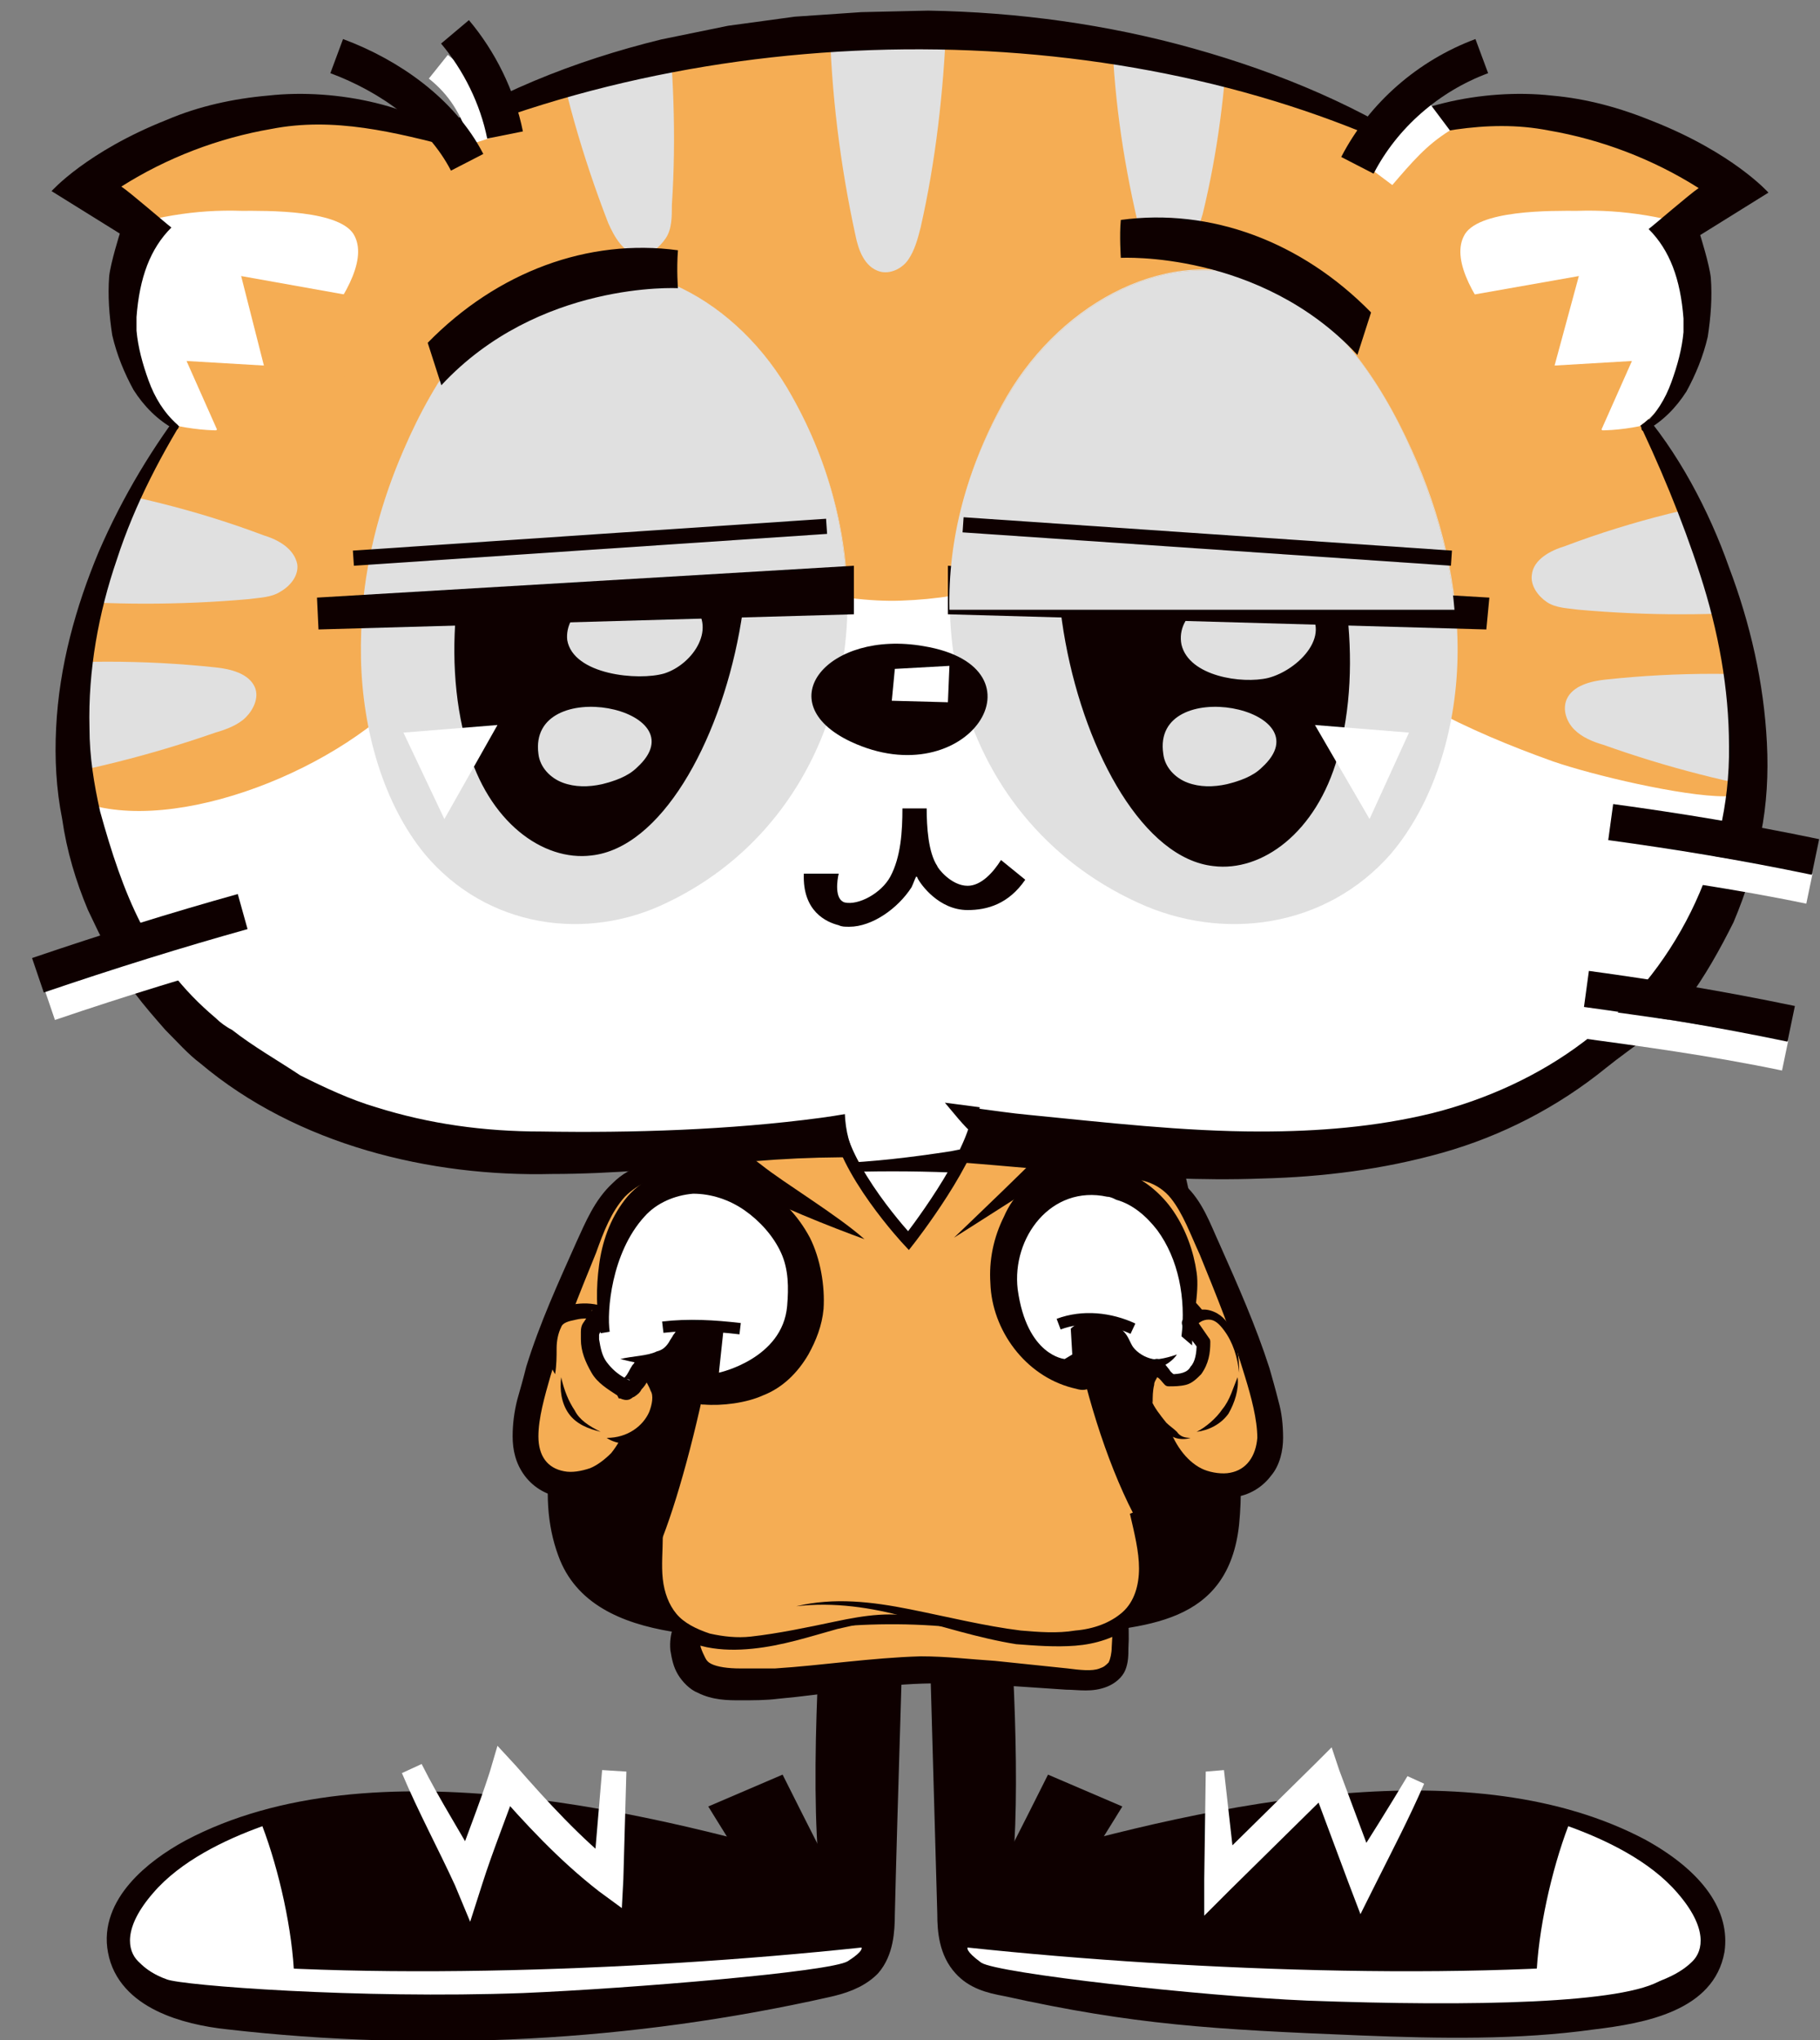
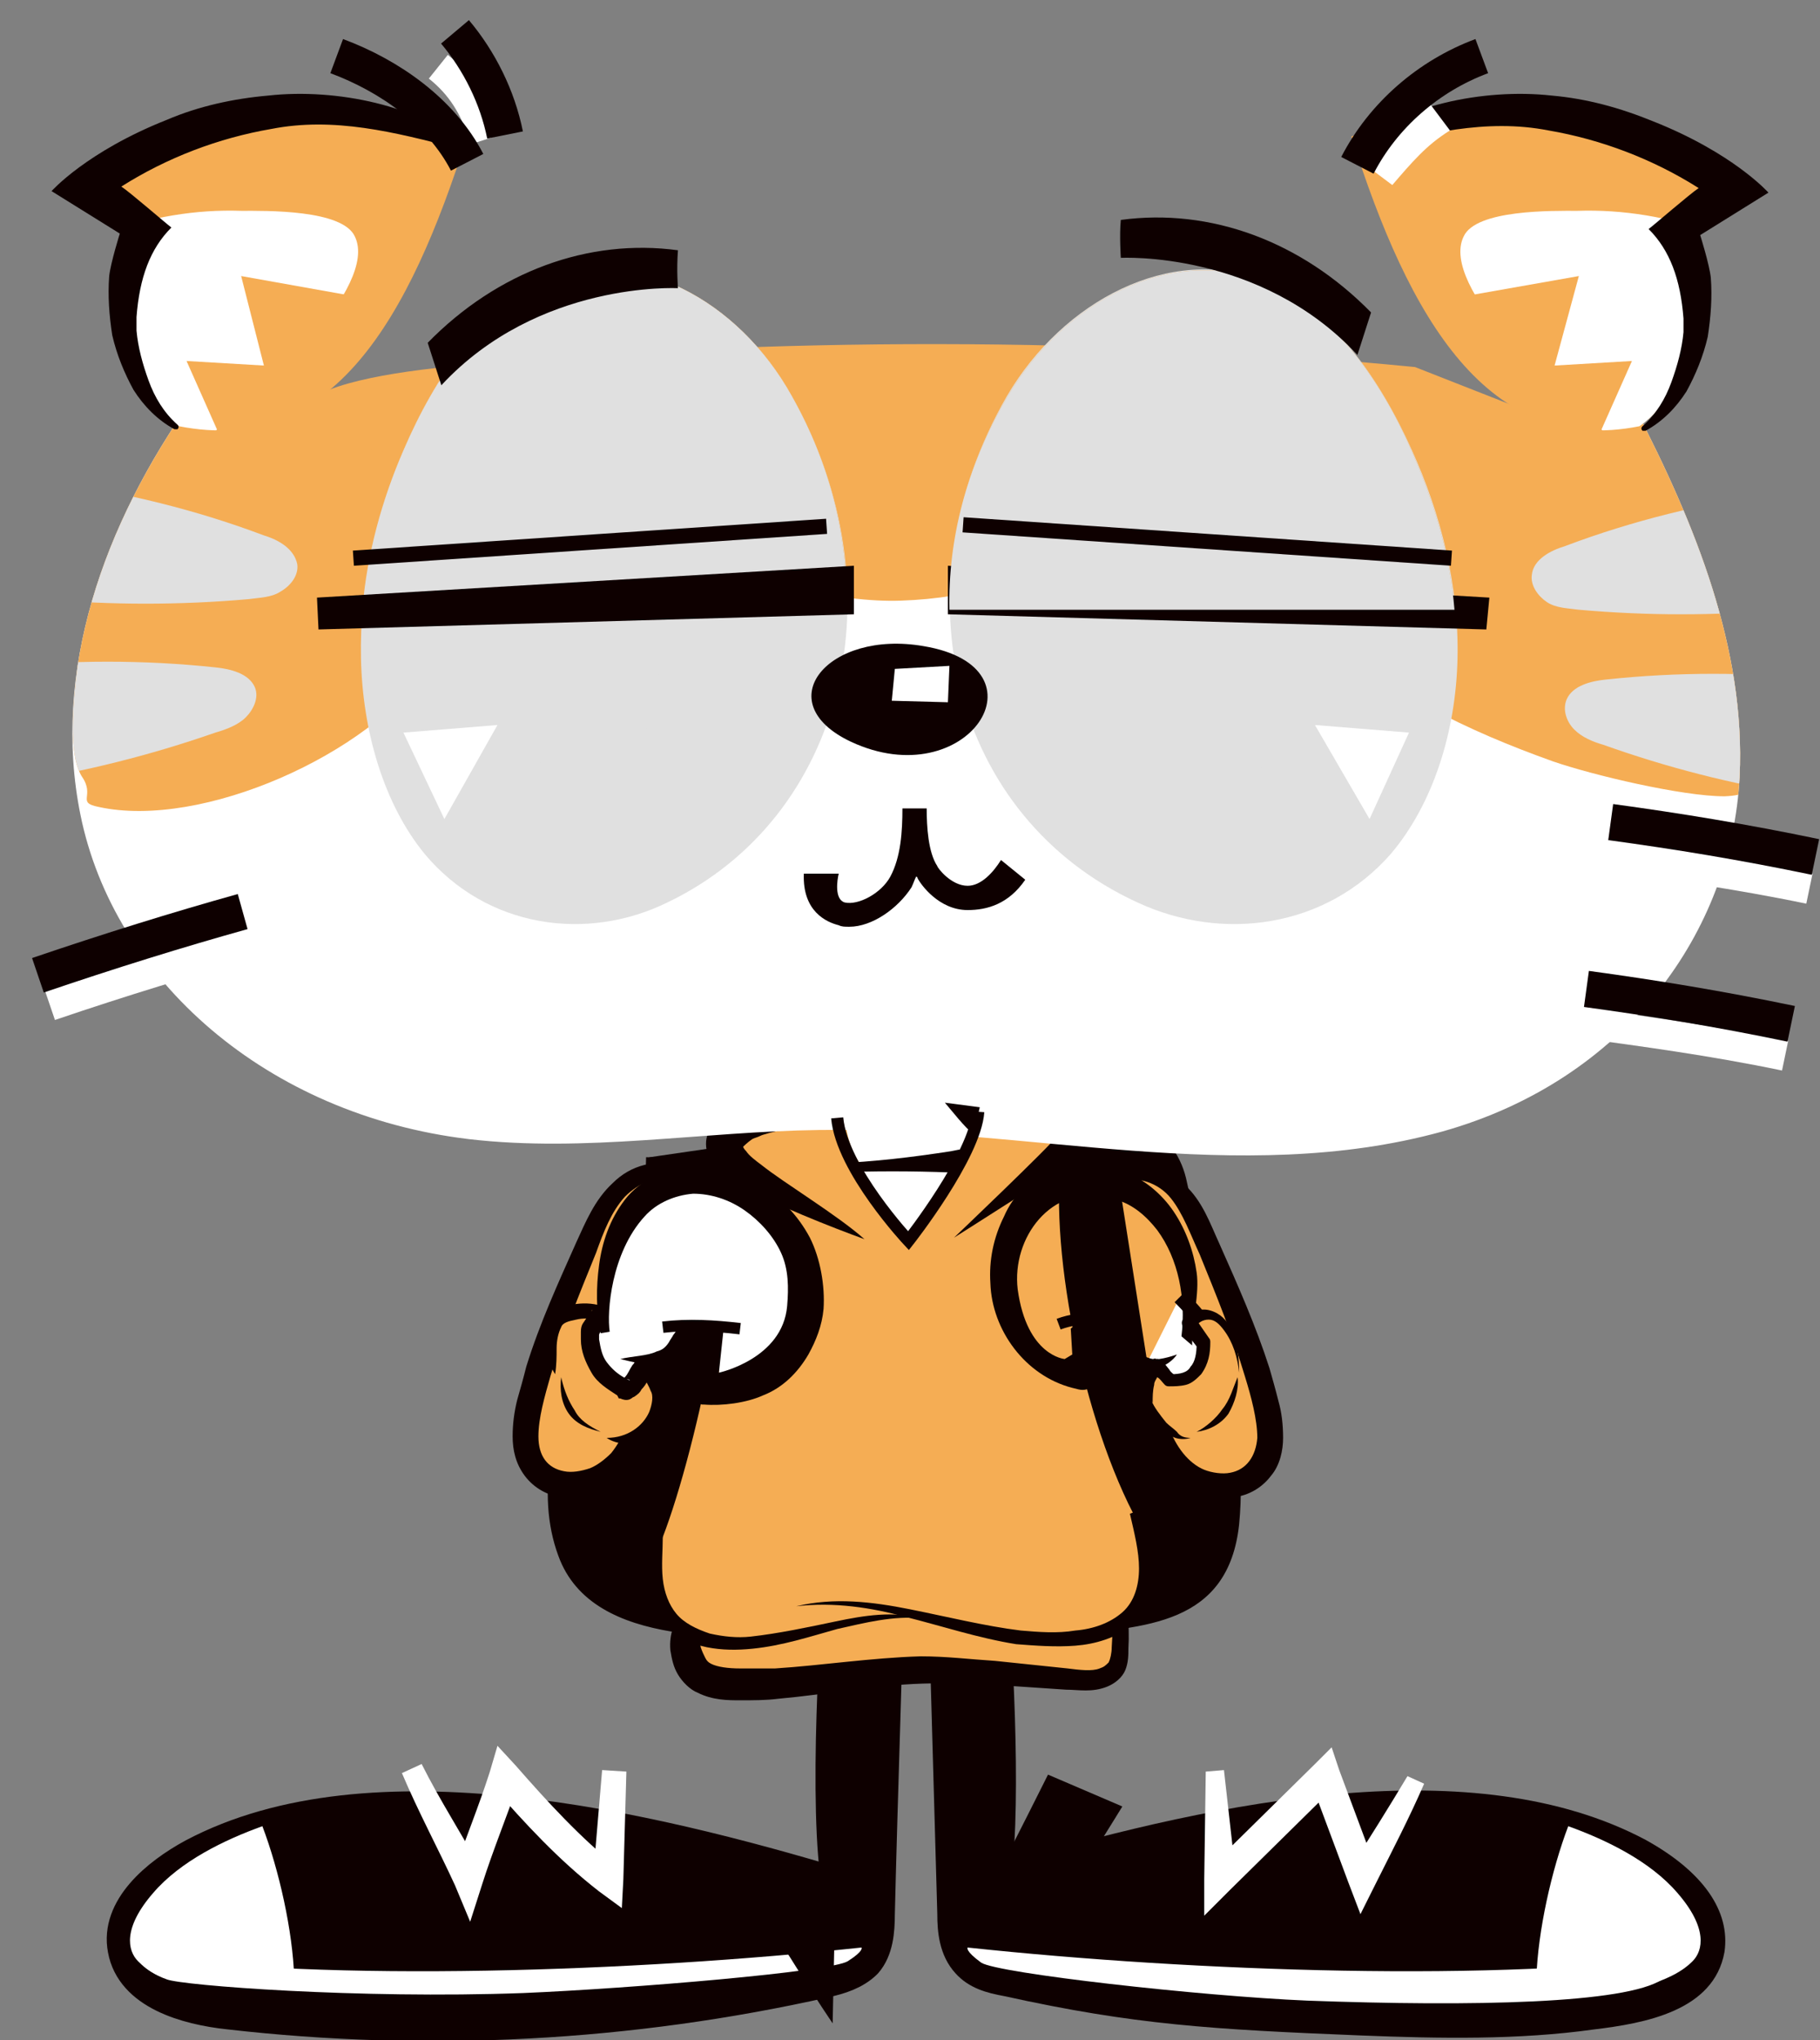
<svg xmlns="http://www.w3.org/2000/svg" xmlns:xlink="http://www.w3.org/1999/xlink" version="1.1" id="レイヤー_1" x="0" y="0" viewBox="0 0 120 134.5" xml:space="preserve">
  <rect x="0" y="0" width="120" height="134.5" fill="#808080" stroke="none" />
  <style>.st1{fill:#fff}.st2,.st3{fill:#0e0000}.st3{stroke:#0e0000;stroke-width:.4;stroke-miterlimit:10}.st4{fill:#f5ad54}.st9{fill:#e0e0e0}.st10{fill:none;stroke:#fff;stroke-width:2;stroke-miterlimit:10}.st11,.st17,.st18{stroke:#0e0000;stroke-miterlimit:10}.st11{stroke-width:2.4;fill:none}.st17,.st18{fill:#fff;stroke-linejoin:round}.st18{fill:none;stroke-width:.75}</style>
  <path d="M55.8 101.7c-.6 4.9-1.3 17.8-.4 22.7-12.7-3.8-30.9-8.2-42.6-2-2.4 1.3-5 3.5-4.5 6.1.5 2.8 4 3.8 6.8 4.1 13.1 1.5 26.4.8 39.3-2.1.9-.2 1.9-.5 2.6-1.2.7-.8.8-2 .8-3.1.2-8.2.5-16.5.7-24.7" fill="#0e0000" stroke="#0e0000" stroke-width="2.4" stroke-linecap="round" stroke-linejoin="round" stroke-miterlimit="10" />
  <path class="st1" d="M41.3 116.8l-.2 7.1-.1 1.9-1.5-1.1c-2.7-2.1-4.9-4.5-7-6.9l1.7-.3c-.8 2.3-1.7 4.5-2.4 6.7l-.8 2.5-1-2.4c-1.1-2.4-2.4-4.8-3.5-7.4l1.3-.6c1.2 2.4 2.7 4.7 4 7.1l-1.9.1c.8-2.3 1.7-4.5 2.4-6.7l.5-1.7 1.2 1.3c2.1 2.4 4.3 4.8 6.7 6.7l-1.6.7.6-7.1 1.6.1zm15.5 11.6c-15 1.6-35.1 2.3-47.8.5 0 0 .3 1 2 1.6 1 .4 12.6 1.3 23.5.9 7.1-.3 20.3-1.4 21.4-2.1 1.1-.7.9-.9.9-.9z" />
-   <path class="st2" d="M55.1 123.9c-1.2-2.3-3.5-6.9-3.5-6.9l-4.9 2.1s3 4.9 4.7 7.4" />
+   <path class="st2" d="M55.1 123.9l-4.9 2.1s3 4.9 4.7 7.4" />
  <path class="st1" d="M19.4 130.4c-.1-3.1-1-7.1-2.1-10-2.5.9-5.4 2.3-7.2 4.4-2 2.3-1.7 3.8-1 4.5.6.6 1.5 1.4 4.1 1.4" />
  <path class="st2" d="M108.5 121.3c-11.3-6-28-2.6-41.7 1.4.5-5.8-.1-16.5-.7-21.1-.1-.7-.7-1.1-1.3-1-.6.1-1 .5-1 1.1h-.3v-.2c0-.7-.6-1.2-1.2-1.2-.7 0-1.2.6-1.2 1.2l.7 24.7c0 1.1.1 2.7 1.2 3.9.9 1 2.1 1.3 3.2 1.5 8.6 1.9 13.7 2.2 23.6 2.6 5.1.2 10.3.3 15.3-.4 3.3-.4 7.9-1.2 8.6-5.1.4-2.7-1.4-5.3-5.2-7.4z" />
  <path class="st1" d="M80.7 116.7l.8 7.1-1.7-.7 6.9-6.8 1.1-1.1.5 1.5 2.5 6.7-1.8-.2c1.3-2 2.6-4.1 3.8-6.1l1.1.5c-1 2.3-2.1 4.4-3.2 6.6l-1 2-.8-2.1-2.5-6.7 1.6.4-6.9 6.8-1.7 1.7v-2.4l.1-7.1 1.2-.1zm-16.9 11.7c15 1.6 35.1 2.3 47.8.5 0 0-.5.6-2 1.6-2.4 1.6-12.5 1.8-23.4 1.4-7.1-.3-20.4-1.8-21.5-2.5-1.1-.8-.9-1-.9-1z" />
  <path class="st2" d="M65.6 123.9c1.2-2.3 3.5-6.9 3.5-6.9l4.9 2.1s-3 4.9-4.7 7.4" />
  <path class="st1" d="M101.3 130.4c.1-3.1 1-7.1 2.1-10 2.5.9 5.4 2.3 7.2 4.4 2 2.3 1.7 3.8 1 4.5-.6.6-2 1.7-6.2 2.2" />
  <path class="st3" d="M45.6 76.4c-4 6.7-11.6 18-8.6 26.1 2.2 6.1 11.6 5.1 17.2 5.4 5.2.2 10.5.1 15.7-.3 5.7-.5 10.9-.7 11.6-7.1.7-7.1-2-15.9-3.5-22.8-.4-1.6-1.3-2.6-2.6-3.6" />
  <path class="st4" d="M45.4 106.3c-.1.7-.3 1.4-.3 2.1 0 .7.3 1.4.8 1.9.7.6 1.6.7 2.5.7 4.2.1 8.4-.9 12.6-1 1.8 0 3.6.1 5.3.3 1.5.1 2.9.3 4.4.4.9.1 2 .1 2.5-.6.3-.4.4-.9.4-1.4.1-1.6 0-3.3-.4-4.8" />
  <path class="st2" d="M46 106.5c.1.8.1 1.6.2 2.1.1.3.2.5.3.7.1.2.2.3.4.4.4.2 1.1.3 1.9.3h2.3c3.1-.2 6.3-.7 9.6-.8 1.7 0 3.3.2 4.9.3l4.8.5c.8.1 1.6.2 2.1 0 .3-.1.4-.2.6-.4.1-.2.2-.6.2-1 .1-1.5.1-3.1-.2-4.6l.7-.2c.5 1.6.7 3.2.6 4.9 0 .4 0 .9-.2 1.4-.2.5-.7.9-1.2 1.1-1 .4-1.9.2-2.7.2-3.2-.2-6.4-.5-9.5-.4-3.1.1-6.2.7-9.5 1-.8.1-1.6.1-2.5.1-.8 0-1.8 0-2.8-.5-.5-.2-1-.7-1.3-1.2-.3-.5-.4-1-.5-1.6-.1-1.1.3-1.9.7-2.6l1.1.3z" />
  <path class="st4" d="M43.3 101.8c.1 1.7.2 3.6 1.4 4.8.9 1 2.3 1.4 3.6 1.4 1.3 0 2.6-.4 3.9-.7 3.4-.8 7-1.4 10.4-.5 2.4.7 5.1 1.8 7.5 1.7s5-1.6 5.6-4c.5-1.9-.4-3.9-1-5.8-1.1-3.2-1.7-6.5-1.7-9.8 0-1.6.1-3.2-.1-4.8-.2-1.6-.8-3.2-2-4.3-1.5-1.4-3.6-1.8-5.7-1.9-4-.3-8-.1-12 .6-1.4.3-2.9.6-4 1.6-1.7 1.6-1.8 4.3-2 6.6-.2 4.6-4.1 10.3-3.9 15.1z" />
  <path class="st2" d="M43.7 101.3c0 .9-.1 1.9 0 2.8.1.9.4 1.7.9 2.3.5.6 1.3 1 2.2 1.3.9.2 1.8.3 2.7.2 1.8-.2 3.7-.6 5.6-1 1.9-.4 3.8-.7 5.7-.2-1.9-.2-3.8.3-5.6.7-1.8.5-3.6 1.1-5.6 1.3-1 .1-2 .1-3-.1s-2-.7-2.7-1.5c-.7-.8-1.1-1.9-1.1-2.9s.2-2 .4-2.9h.5z" />
  <path class="st2" d="M52.5 105.9c2.5-.6 5-.3 7.5.2s4.9 1.1 7.3 1.4c1.2.1 2.4.2 3.6 0 1.2-.1 2.3-.5 3.1-1.2.8-.7 1.1-1.8 1.1-2.9 0-1.1-.3-2.3-.6-3.6l.5-.2c.6 1.1 1.1 2.3 1.2 3.7.1 1.3-.3 2.9-1.5 3.8-1.1.9-2.5 1.3-3.8 1.4-1.3.1-2.6 0-3.9-.1-2.5-.4-4.9-1.2-7.3-1.8-2.2-.6-4.7-1-7.2-.7z" />
-   <path class="st2" d="M63.9 107.4c-3.3-.4-6.2-.4-9.5-.1 1.9-.4 3.1-.8 5.8-.8" />
  <path class="st4" d="M57.7 81.4c-2.9-1.6-6.6-2.6-9.1-4.6-.5-.3-.9-.8-1-1.3 0-.5.3-.9.6-1.2.4-.4 1-.7 1.6-.9 6.6-2 12.5-3.1 19.3-1.7.7.1 1.4.3 1.8.9.4.6.4 1.3.1 2-.3.6-.9 1.1-1.4 1.6-2.1 1.8-4.2 3.7-6.3 5.5" />
  <path class="st2" d="M57 81.7c-2.2-.8-6-2.3-8.1-3.5-.5-.3-.9-.5-1.5-1-.3-.2-.5-.5-.7-1-.2-.5-.2-1.1 0-1.5.3-.9.9-1.3 1.4-1.8.3-.2.6-.4.9-.5.3-.1.6-.3.9-.3 1-.3 2-.7 3-1 2-.6 4.1-1 6.2-1.3 2.1-.3 4.3-.3 6.5-.1 1.1.1 2.1.3 3.2.5.5.1 1 .2 1.7.4.6.2 1.4.6 1.9 1.5.4.9.3 1.8 0 2.5s-.8 1.2-1.2 1.6c-.7.6-8.3 5.4-8.3 5.4s6.3-6 6.9-6.8c.3-.3.5-.7.6-.9.1-.3 0-.5-.1-.5 0 0-.2-.1-.6-.2-.3-.1-.9-.2-1.4-.2-1-.2-2-.2-2.9-.3-2-.1-3.9 0-5.9.2-2 .2-3.9.6-5.9 1.1-1 .2-2 .5-2.9.7-.3.1-.4.1-.6.2-.2.1-.3.1-.5.2-.3.2-.6.5-.6.5s0-.1 0 0c0 0 0 .1.2.3.2.3.6.6 1 .9 1.5 1.2 5 3.3 6.8 4.9z" />
  <path class="st3" d="M70.4 74.9c-1.3 5.9.9 17.8 4.5 24.8 1.7-.6.3-9.3 1.9-9.9-.4-5.2-1.3-10-.7-15.2" />
  <defs>
-     <path id="SVGID_1_" d="M27.3 9.9C46.1-1 75.8-.4 94.1 10.8L110 39.4 10.1 42 27.3 9.9z" />
-   </defs>
+     </defs>
  <use xlink:href="#SVGID_1_" overflow="visible" fill="#f5ad54" />
  <clipPath id="SVGID_2_">
    <use xlink:href="#SVGID_1_" overflow="visible" />
  </clipPath>
  <path d="M36.3 1.1c.8 4.7 2.1 9.2 3.8 13.6.4.9 1 2 2 2.1.7.1 1.4-.5 1.8-1.1s.4-1.4.4-2.2c.3-4.5.1-9.1-.4-13.6m10.8 1.5c.1 4.7.7 9.5 1.7 14.1.2 1 .6 2.1 1.6 2.4.7.2 1.5-.2 1.9-.8s.6-1.3.8-2.1c1-4.4 1.5-8.9 1.7-13.5m10.9.1c.1 4.4.7 8.7 1.7 13 .2.9.6 2 1.6 2.2.7.2 1.5-.2 1.9-.8.4-.6.6-1.2.8-1.9 1-4.1 1.5-8.2 1.7-12.4" clip-path="url(#SVGID_2_)" fill="#e0e0e0" />
  <defs>
    <path id="XMLID_16_" d="M107.8 26.9c4 7.7 7.3 15.9 6.9 24.3-.5 10.2-7.5 20-19.6 23.4-13.4 3.7-27.5-.3-41.1-.1-7.7.1-15.4 1.5-23.1.6C17.6 73.5 7.5 64.6 5.3 53.7c-1.9-9.4 1.5-19.1 7.4-27.4" />
  </defs>
  <use xlink:href="#XMLID_16_" overflow="visible" fill="#fff" />
  <clipPath id="XMLID_2_">
    <use xlink:href="#XMLID_16_" overflow="visible" />
  </clipPath>
  <g clip-path="url(#XMLID_2_)">
    <defs>
      <path id="SVGID_3_" d="M105.6 17.5C112 22.9 116.7 30 119 37.9c1.1 3.6 1.5 8-1.1 10.9-1.8 2.1-1.4 3.6-4.2 3.7-2.8 0-8.7-1.4-11.3-2.3-5.6-2-11.1-4.6-15.3-8.7-4.8-4.7-4.1-9.1-4.4-15.1-4.9 7.8-14 12.9-23.3 13.2-7.9.3-25.8-5.6-25.3-15.8-.3 6.9-2.1 14.5-5.9 20.2-3.8 5.7-14.9 10.7-21.7 9.2-1.5-.3-.2-.7-1.1-2-1.5-2.4.3-9.8.3-12.7 0-4.1 2.4-8.5 4.5-12C14.8 19 21.7 12.7 29.9 9" />
    </defs>
    <use xlink:href="#SVGID_3_" overflow="visible" fill="#f5ad54" />
    <clipPath id="SVGID_4_">
      <use xlink:href="#SVGID_3_" overflow="visible" />
    </clipPath>
    <path d="M117 32.5c-4.7.7-9.3 1.8-13.8 3.5-1 .3-2.1.9-2.2 1.9-.1.7.4 1.4 1 1.8.6.4 1.4.4 2.1.5 4.5.4 9 .4 13.5 0m2.4 4.6c-4.7-.5-9.4-.5-14.1 0-1 .1-2.2.4-2.6 1.3-.3.7 0 1.5.5 2s1.2.8 1.9 1c4.2 1.5 8.5 2.6 12.9 3.3M3.6 31.8c4.7.7 9.3 1.8 13.8 3.5 1 .3 2 .9 2.2 1.9.1.7-.4 1.4-1.1 1.8-.6.4-1.4.4-2.1.5-4.5.4-9.1.4-13.6 0M0 44c4.7-.5 9.5-.5 14.2 0 1 .1 2.2.4 2.6 1.3.3.7-.1 1.5-.6 2s-1.3.8-2 1C9.9 49.8 5.5 50.9 1 51.6" fill="#e0e0e0" clip-path="url(#SVGID_4_)" />
  </g>
-   <path class="st2" d="M108 26.8c2.6 2.9 4.7 6.9 6 10.6 1.4 3.7 2.3 7.6 2.5 11.6.1 2 0 4-.4 6s-1 3.9-1.8 5.8c-.9 1.8-1.9 3.6-3.1 5.2-1.3 1.6-3.7 3.1-5.3 4.4-3.2 2.6-6.9 4.5-10.8 5.6-3.9 1.1-7.9 1.6-11.9 1.7-8 .3-15.8-.9-23.5-1.3-3.8-.2-7.6-.1-11.5.3-3.9.3-7.8.7-11.8.7-8 .2-16.8-1.9-23.2-7.3-.8-.6-1.5-1.4-2.3-2.2-.7-.8-1.4-1.6-2-2.4-1.3-1.7-2.2-3.6-3.1-5.5-.8-1.9-1.4-3.9-1.7-6-.4-2-.5-4-.4-6 .2-4.1 1.3-8 2.8-11.6 1.6-3.7 3.6-7 6-10.1.1-.1.2-.1.3 0 .1.1.1.2 0 .2-2.1 3.3-3.9 6.7-5.1 10.4-1.2 3.5-1.9 7.3-1.8 11.1 0 1.9.3 3.7.7 5.5 1.5 5.4 3.2 9.9 7.6 13.6.3.3.7.6 1.1.8 1.4 1.1 3 2 4.5 3 1.6.8 3.3 1.6 5 2.1 3.5 1.1 7.1 1.6 10.9 1.6 6 .1 12.4-.1 18.4-.9 2.3-.3 4.6-.9 6.9-.9 2.2 0 4.6.5 6.8.7 5.1.5 10.2 1.1 15.3 1.1 3.8 0 7.6-.3 11.3-1.2 3.6-.9 7.1-2.5 10-4.7 6-4.5 9.7-11.9 9.6-19.5 0-3.8-.7-7.6-1.9-11.3-1.2-3.7-2.7-7.3-4.4-10.8 0-.1 0-.2.1-.2 0-.2.1-.2.2-.1z" />
  <path class="st1" d="M55.9 71.2c-.5 2.2-.1 5 1.4 6.1s4.2 1.2 5.6-.2c1.3-1.4 1.6-4.4 1.5-6.7" />
  <defs>
    <path id="XMLID_21_" d="M55.2 73.7c.3 3.4 4.7 8.1 4.7 8.1s4.4-5.6 4.6-8.5" />
  </defs>
  <clipPath id="XMLID_3_">
    <use xlink:href="#XMLID_21_" overflow="visible" />
  </clipPath>
  <g clip-path="url(#XMLID_3_)">
    <path class="st1" d="M55 77c1.4 0 7.1-.4 8.5-.5.9 0-.2 1.9.2 2.7.4.8.3 1.7.1 2.5-.6 1.7-2.3 3.1-4.1 3.1-1.9.2-3.7-1-4.3-2.8-.6-1.7-2.2-4.9-.4-5z" />
    <path class="st2" d="M55 76.7c2.6-.1 5.1-.4 7.7-.8l.5-.1c.2 0 .2-.1.7 0 .3.1.5.3.6.5.1.2.1.4.1.5v.7c0 .4-.1.7-.1.9v.4c.8 1.6.3 3.3-.6 4.6-.9 1.3-2.3 2.1-3.9 2.3-1.6.1-3.1-.6-4.1-1.6-.5-.5-.9-1.2-1.1-1.9l-.6-1.8c-.2-.6-.4-1.2-.5-1.9 0-.3-.1-.7.1-1.1.1-.2.2-.4.4-.5.4-.2.6-.2.8-.2zm0 .6c-.3 0-.4.1-.5.3-.1.2-.1.5 0 .8.1.6.3 1.2.6 1.8l.8 1.8c.2.5.6.9 1 1.3.9.7 2 1 3 .8 1-.2 1.9-.8 2.5-1.6.6-.8.8-1.9.5-2.7-.3-.6-.2-1.1-.1-1.5.1-.4.2-.7.2-1 0-.1.1-.3.1-.3v.1c.1.1.2.2.3.2h-.7c-2.6-.1-5.1-.1-7.7 0z" />
  </g>
  <use xlink:href="#XMLID_21_" overflow="visible" fill="none" stroke="#0e0000" stroke-width=".8" stroke-miterlimit="10" />
  <path class="st4" d="M93.3 24.2c-20.4-2-42.5-2-62.9-.1-4.6.4-9.9 1.3-10.4 2.9-.3 1.1 2 2.1 4.9 2.7s6.3.6 9.6.7c11.5.3 23 .7 34.5.4s23-1.2 32.7-3.3" />
  <path class="st9" d="M52.2 26.1c-3.5-6.3-10.3-10-16.2-7.6-4.2 1.8-7.3 6.3-9.4 11.2-1.8 4.2-2.9 8.9-2.8 13.7S25.3 53 28 56.3c4.1 4.9 10.7 5.8 16 3.2 11.7-5.6 15.4-20.6 8.2-33.4zm14.2 0c3.7-6.3 10.8-10 16.9-7.6 4.4 1.8 7.6 6.3 9.8 11.2 1.9 4.2 3.1 8.9 3 13.7-.1 4.8-1.6 9.6-4.4 12.9-4.3 4.9-11.1 5.8-16.7 3.2-12.2-5.6-16-20.6-8.6-33.4z" />
-   <path class="st2" d="M27.5 9.5C32.3 6.2 37.9 4 43.6 2.6c1.5-.3 2.9-.6 4.4-.9 1.5-.2 2.9-.4 4.4-.6 1.5-.1 2.9-.2 4.4-.3l4.4-.1c5.9.1 11.8.9 17.5 2.5 5.7 1.6 11.2 3.9 16 7.2.1.1.1.2 0 .3-.1.1-.2.1-.3.1-19-9.6-45.6-10.2-66.7-.9-.1 0-.2 0-.3-.1 0-.1 0-.2.1-.3zm3.3 39.7c1.4 5 5 7.6 8.2 7.2 9.1-1 15.3-27.3 4.8-33.1-8-4.4-16.6 13.4-13 25.9zm57.4.7c-1.4 5-5 7.6-8.2 7.2-9.1-1-15.3-27.3-4.8-33.1 8-4.5 16.5 13.4 13 25.9z" />
  <path class="st9" d="M38.6 39.9c-.8.5-1.3 1.4-1.2 2.3.4 2.3 4.7 2.7 6.4 2.2 1.9-.6 3.6-3.1 1.7-4.7-1.4-1.1-5.6-.6-6.9.2zm40.4.2c-.8.5-1.3 1.4-1.1 2.4.5 2.1 4 2.6 5.7 2.2 2-.5 4.5-3 2.3-4.8-1.4-1.1-5.6-.6-6.9.2z" />
  <path class="st10" d="M3.3 66.3c4.7-1.6 9.3-3 13.6-4.2" />
  <path class="st11" d="M2.5 64.3c4.7-1.6 9.2-3 13.5-4.2" />
  <path class="st10" d="M119.3 58.6c-4.8-1-9.3-1.6-13.7-2.3" />
  <path class="st11" d="M119.7 56.5c-4.8-1-9.1-1.7-13.5-2.3" />
  <path class="st10" d="M117.7 69.6c-4.8-1-9.3-1.6-13.7-2.2" />
  <path class="st11" d="M118.1 67.5c-4.8-1-9.1-1.7-13.5-2.3" />
  <path class="st2" d="M56.1 48.9c7.7 3.6 13.2-4.9 4.8-6.3-6.3-1.1-10.3 3.7-4.8 6.3z" />
  <path class="st1" d="M62.5 46.3l-3.7-.1.2-2.1 3.6-.2z" />
  <path class="st2" d="M56 61.1c-.3 0-.5 0-.7-.1-.8-.2-2.4-.9-2.3-3.4h2.3c-.1.4-.3 1.7.4 1.9.9.2 2.4-.6 3-1.7.7-1.3.8-3 .8-4.5h1.6c0 1.2.1 2.9.7 3.8 0 .1.9 1.3 2 1.3.9 0 1.7-.9 2.2-1.7l1.6 1.3c-1.1 1.6-2.5 2-3.8 2-1.9 0-3.1-1.7-3.3-2.1 0 0 0-.1-.1-.1-.1.2-.2.5-.3.7-.9 1.4-2.6 2.6-4.1 2.6z" />
  <path class="st3" d="M47.6 75.6c1.2 6.3-2.1 20.9-4.3 26.2-2 0 1.2-7.9-.8-7.9.2-5.9.1-11.7.3-17.6" />
  <defs>
    <path id="SVGID_5_" d="M89.1 9c8.2-3.3 17.9-1.9 25 3.4-1.2.8-2.4 1.7-3.7 2.5 2.3 4 1.4 10.6-2.3 13.2-10 2-15.2-7.1-19-19.1z" />
  </defs>
  <use xlink:href="#SVGID_5_" overflow="visible" fill="#f5ad54" />
  <clipPath id="SVGID_6_">
    <use xlink:href="#SVGID_5_" overflow="visible" />
  </clipPath>
  <path d="M113 15.4c.6.2 1.2.5 1.6 1 .9 1.2.2 2.9-.4 4.2l-3 5.7c-.6 1.2-1.4 2.4-2.6 2.8-1.3.4-2.6-.4-3.7-1.3-2.1-1.7-10-8.9-8.4-12.2.8-1.8 5.9-1.7 7.5-1.7 3-.1 6.1.4 9 1.5z" clip-path="url(#SVGID_6_)" fill="#fff" />
  <path clip-path="url(#SVGID_6_)" fill="#f5ad54" d="M95.6 19.7l8.5-1.5-1.6 5.9 5.1-.3-2.8 6.3z" />
  <path class="st2" d="M89.5 9.6c2.7-2.6 8.3-3.8 12.8-3.3 2.3.2 4.5.8 6.7 1.7 5.3 2.1 7.6 4.7 7.6 4.7l-4.5 2.8s.6 1.9.7 2.8c.1 1.3 0 2.6-.2 3.9-.3 1.3-.8 2.5-1.4 3.6-.7 1.1-1.6 2-2.7 2.6h-.2c-.1-.1-.1-.2 0-.3.9-.8 1.5-1.8 1.9-2.9.4-1.1.7-2.2.8-3.3V21c-.2-2.6-.9-4.5-2.3-5.9.4-.3 2.7-2.3 3.3-2.7-3-1.9-6.4-3.2-9.9-3.8-4.1-.8-8.1.2-12.3 1.3-.1 0-.2 0-.2-.1-.2-.1-.2-.2-.1-.2z" />
  <path class="st1" d="M90.2 11c.5-.8 1.1-1.5 1.7-2.3.7-.8 1.5-1.5 2.2-2.1l1.5 2c-.8.5-1.4 1-2 1.6-.6.6-1.2 1.3-1.8 2L90.2 11z" />
  <path class="st11" d="M89.5 10.9c1.7-3.3 4.7-5.9 8.2-7.2" />
  <defs>
    <path id="SVGID_7_" d="M30.8 9c-8.2-3.3-17.9-1.9-25 3.4 1.2.8 2.4 1.7 3.7 2.5-2.3 4-1.4 10.6 2.3 13.2C21.9 30.1 27 21 30.8 9z" />
  </defs>
  <use xlink:href="#SVGID_7_" overflow="visible" fill="#f5ad54" />
  <clipPath id="SVGID_8_">
    <use xlink:href="#SVGID_7_" overflow="visible" />
  </clipPath>
  <path d="M6.9 15.4c-.6.2-1.2.5-1.6 1-.9 1.2-.2 2.9.4 4.2l3 5.7c.6 1.2 1.4 2.4 2.6 2.8 1.3.4 2.6-.4 3.7-1.3 2.1-1.7 10-8.9 8.4-12.2-.8-1.8-5.9-1.7-7.5-1.7-3-.1-6 .4-9 1.5z" clip-path="url(#SVGID_8_)" fill="#fff" />
  <path clip-path="url(#SVGID_8_)" fill="#f5ad54" d="M24.3 19.7l-8.4-1.5 1.5 5.9-5.1-.3 2.8 6.3z" />
  <path class="st10" d="M32 9.2c-.7-2.2-1.6-3.6-3.1-4.8" />
  <path class="st11" d="M33.3 8.9C32.8 6.4 31.6 4 30 2.1" />
  <path class="st4" d="M93.1 29.8c-2.1-4.9-5.4-9.4-9.8-11.2-6.1-2.5-13.2 1.3-16.9 7.6-2.7 4.6-3.9 9.4-3.8 14h33.3c-.3-3.7-1.4-7.2-2.8-10.4z" />
  <path class="st2" d="M98 41.5l-35.5-1v-3.2l35.7 2.1z" />
  <path class="st4" d="M52.2 26.1c-3.5-6.3-10.3-10-16.2-7.6-4.2 1.8-7.3 6.3-9.4 11.2-1.4 3.2-2.4 6.8-2.7 10.4h31.9c.1-4.6-1-9.4-3.6-14z" />
  <path class="st9" d="M93.1 29.8c-2.1-4.9-5.4-9.4-9.8-11.2-6.1-2.5-13.2 1.3-16.9 7.6-2.7 4.6-3.9 9.4-3.8 14h33.3c-.3-3.7-1.4-7.2-2.8-10.4zm-40.9-3.7c-3.5-6.3-10.3-10-16.2-7.6-4.2 1.8-7.3 6.3-9.4 11.2-1.4 3.2-2.4 6.8-2.7 10.4h31.9c.1-4.6-1-9.4-3.6-14z" />
  <path class="st2" d="M21 41.5l35.3-1v-3.2l-35.4 2.1z" />
  <path d="M63.5 34.6l32.2 2.2m-41.2-2.1l-31.2 2.1" fill="none" stroke="#0e0000" stroke-miterlimit="10" />
  <path class="st2" d="M90.4 20.6c-4.6-4.7-10.6-6.9-16.5-6.1-.1 1 0 2.5 0 2.5s9.2-.5 15.6 6.4m-61.3-.8c4.6-4.7 10.6-6.9 16.5-6.1-.1 1.3 0 2.5 0 2.5s-9.2-.5-15.6 6.4" />
  <path class="st4" d="M73.7 77.4c1.3-.6 2.8 0 3.8 1s1.6 2.3 2.1 3.6c1.5 3.5 3 7 3.8 10.7.3 1.4.5 3.1-.4 4.2-1.1 1.4-3.5 1.3-4.9.1-1.4-1.2-1.9-3.1-2.1-4.9" />
  <path class="st2" d="M73.5 77.1c.8-.4 1.7-.4 2.5-.2s1.5.7 2.1 1.2c1.2 1.1 1.7 2.6 2.3 3.9 1.2 2.7 2.4 5.4 3.3 8.2.2.7.4 1.4.6 2.2.2.7.3 1.5.3 2.4 0 .8-.2 1.8-.8 2.5-.6.8-1.5 1.3-2.4 1.4-.9.1-1.8 0-2.6-.4-.4-.2-.8-.4-1.1-.7-.3-.3-.6-.6-.8-.9-.9-1.4-1.2-3-1.2-4.5l.8-.1c.3 1.4.7 2.7 1.5 3.7.4.5.9.9 1.4 1.1.5.2 1.2.3 1.7.2 1.1-.2 1.7-1.1 1.8-2.3 0-1.2-.4-2.7-.8-4-.8-2.7-1.9-5.4-3-8.1-.6-1.3-1.1-2.7-1.9-3.7-.8-1-2.2-1.5-3.4-1.1l-.3-.8z" />
  <path class="st17" d="M77.8 85.5c1.1 1.1 2.7 3 3 4.6.2 1.2-1.4 3-2.7 2.7-1.1-.3-2.1-2.1-2.4-3.1" />
-   <path class="st1" d="M78.2 87.9c.7-4.4-1-9.6-6-10.3-4.6-.6-6.9 5.2-5.4 8.9.8 1.8 2.3 3.2 4.2 3.7-.4-.7-.3-1.7.3-2.3 1.9-1.9 2.1 1.2 3.5 1.6.9.3 1.9.1 2.8.2" />
  <path class="st2" d="M78.9 83.9c-.2-1.4-.7-2.8-1.5-4-.8-1.2-2-2.2-3.4-2.7-.4-.1-.7-.3-1.1-.3-.4-.1-.7-.2-1.1-.2-.8-.1-1.6.1-2.3.3-1.5.6-2.7 1.8-3.3 3.2-.7 1.4-1 2.9-.9 4.4.1 3.1 2.3 6.1 5.4 6.9l.4.1c.4.1.8 0 1.1-.4.4-.5.3-1.2-.1-1.6-.2-.1-.2-.6 0-.9.2-.2.4-.4.3-.4-.2-.1.1-.1.3.2.3.3.5.6.9 1 .2.2.4.3.7.5.3.1.5.2.8.2.5 0 1 0 1.5-.1.7-.3 1-.8 1-.8s-1.1.4-1.6.3c-.5-.1-1-.4-1.3-.8-.2-.3-.3-.7-.6-1-.4-.5-1-.8-1.6-.9-.6-.1-1.5.3-1.9.7l.1 1.7-.5.3s-2.5-.2-3.1-4.6c-.4-3.4 2.2-6.9 5.9-6.1.2 0 .4.1.6.2 1.1.3 2 1.1 2.7 2 1.4 1.9 1.9 4.5 1.6 7l.7.6c0-1.7.5-3.4.3-4.8z" />
  <path class="st4" d="M78.5 94.8c-1 .3-2.6-1.2-3-2.1-.3-1.9.8-2.6.8-2.6s.6.7.9 1c1.4 0 2.2-.6 2.2-2.5l-.9-1.3c.5-.7 1.8-1 2.6.5.5 1 .7 2.1.7 2.8" />
  <path class="st2" d="M78.5 94.8c-.3.1-.7.1-1 0-.3-.1-.6-.3-.9-.4-.6-.4-1.2-.8-1.6-1.5v-.1c-.1-.5-.1-1.1.1-1.6.1-.3.2-.5.3-.8.2-.3.3-.5.6-.7.2-.2.5-.1.7.1l.4.5c.1.2.3.3.4.4l-.3-.1c.6 0 1.1-.1 1.3-.5.3-.3.4-.9.4-1.5l.1.3-1-1.3v-.1c-.1-.2-.1-.4 0-.5.5-.5 1.1-.8 1.8-.6.7.2 1.1.7 1.3 1.1.5 1 .6 2 .6 3-.1-1-.4-2-1-2.8-.3-.4-.6-.7-1-.7s-.7.2-.9.5v-.6l.9 1.3c.1.1.1.2.1.3 0 .7-.1 1.4-.6 2.1-.3.3-.6.6-1 .7-.4.1-.8.1-1.1.1-.1 0-.2 0-.3-.1-.2-.2-.3-.4-.5-.5l-.4-.5.7.1c-.1.1-.2.2-.3.4-.1.2-.2.3-.2.5-.1.4-.1.8-.1 1.2l-.1-.2c.2.5.6 1 1 1.5.2.2.5.4.7.6.2.3.5.4.9.4z" />
  <path class="st4" d="M81 91.4c.1.3 0 .6-.1.8-.1.2-.4.4-.6.5h-.2c-.1 0-.1-.1-.1-.2-.1-.2-.1-.4-.1-.6" />
  <path class="st2" d="M78.9 94.4c.6-.3 1.3-.9 1.7-1.5.5-.6.7-1.4 1-2.1.1.8-.2 1.7-.6 2.4-.5.7-1.3 1.1-2.1 1.2z" />
  <path class="st4" d="M44.8 77.4c-1.3-.6-2.8 0-3.8 1s-1.6 2.3-2.1 3.6c-1.5 3.5-3 7-3.8 10.7-.3 1.4-.5 3.1.4 4.2 1.1 1.4 3.5 1.3 4.9.1 1.4-1.2 1.9-3.1 2.1-4.9" />
  <path class="st2" d="M44.6 77.8c-1.2-.4-2.5.2-3.4 1.1-.9 1-1.4 2.3-1.9 3.7-1.1 2.7-2.2 5.4-3 8.1-.4 1.4-.8 2.8-.8 4 0 1.3.6 2.1 1.7 2.3.5.1 1.1 0 1.7-.2.5-.2 1-.6 1.4-1 .8-1 1.3-2.3 1.6-3.7l.8.1c0 1.5-.3 3.1-1.2 4.5-.2.3-.5.7-.8.9-.3.3-.7.5-1.1.7-.8.4-1.7.5-2.6.4-.9-.1-1.8-.6-2.4-1.4-.6-.8-.8-1.7-.8-2.6 0-.8.1-1.6.3-2.4.2-.7.4-1.4.6-2.2.9-2.9 2.1-5.5 3.3-8.2.6-1.3 1.2-2.8 2.4-3.9.6-.6 1.3-1 2.1-1.2.8-.2 1.7-.2 2.5.2l-.4.8z" />
  <path class="st17" d="M40.7 85.5c-1.1 1.1-2.7 3-3 4.6-.2 1.2 1.4 3 2.7 2.7 1.1-.3 2.1-2.1 2.4-3.1" />
  <path class="st1" d="M40.1 87.7c-.5-3.2.2-8 3.5-9.5 3.6-1.6 8 1.3 9.2 4.7 1.2 3.7-.9 9-5.4 8.5v-2c0-.3 0-.6-.2-.8-.3-.5-1.1-.6-1.5-.6-.7 0-.6.1-1.1.6-1 1.3-2.2 1-3.8 1" />
  <path class="st18" d="M43.7 87.5c1.7-.2 3.4-.1 5.1.1" />
  <path class="st2" d="M53.4 81.6c-.8-1.5-1.9-2.6-3.3-3.5-1.3-.8-3-1.4-4.6-1.2-1.6.1-3.3.9-4.3 2.2-1 1.3-1.5 2.8-1.7 4.3-.2 1.5-.2 3 .1 4.5l.6-.1c-.2-1.3.1-5.2 2.3-7.6.8-.9 2-1.4 3.2-1.5 1.2 0 2.4.4 3.4 1.1 1 .7 1.9 1.7 2.4 2.8.5 1.1.5 2.3.4 3.5-.3 3.5-4.5 4.4-4.5 4.4l.3-2.8s-.4-.3-.9-.4c-.6-.1-1.1-.1-1.6 0-.2 0-.5.2-.6.4-.1.2-.2.3-.2.3-.1.2-.2.3-.3.5-.2.3-.4.5-.8.6-.6.3-1.6.3-2.4.5.8.2 1.6.4 2.6.3.5-.1 1-.3 1.4-.6.2-.2.4-.3.5-.5.1-.1.1-.1.2-.1l-.1.1c.2 0 .6.1.8.2.1.1.2.1.2.1s-.1-.1-.1 0l-.1 2.3c0 .6-.6 1.1 0 1.2h.1c1.2.1 2.8-.1 3.9-.6 1.3-.5 2.3-1.5 3-2.7.5-.9.9-1.9 1-3 .1-1.5-.2-3.3-.9-4.7z" />
  <path class="st4" d="M40 94.8c1 .3 2.2 0 2.9-.8.5-.6.9-1.5.7-2.2 0-.2-.8-1.9-1.1-1.6-.2.1-.9 1.6-1.2 1.5-1.7-.9-2.4-1.9-2.4-3.8 0-.3.6-1 .7-1.3-.9-.3-2.6-.1-3 .7-.5 1.1-.2 2.2 0 3.3" />
  <path class="st2" d="M40 94.8c1.4 0 2.4-.8 2.8-1.7.2-.5.3-1.1.1-1.4-.1-.3-.3-.6-.4-.8l-.2-.2s.1.1.2.1c0 0 .3 0 .4-.1l.1-.1-.1.1c-.2.3-.3.6-.6.9-.1.2-.2.3-.5.5-.1 0-.2.2-.5.2-.2 0-.4-.1-.4-.1h-.1l-.1-.2c-.6-.4-1.3-.8-1.7-1.5-.4-.7-.7-1.4-.7-2.2v-.5c0-.5.2-.6.3-.8l.3-.4c.1-.1.2-.3.1-.2l.4.6c-.4-.1-1-.1-1.4 0-.5.1-.9.2-1 .5-.2.4-.3.9-.3 1.4 0 .5 0 1.1-.1 1.7-.3-.5-.5-1-.6-1.6-.1-.6-.1-1.3.1-1.9.1-.4.5-.7.8-.8.3-.2.6-.3.9-.3.6-.1 1.2-.1 1.9.1.3.1.4.4.4.6-.1.4-.2.5-.3.7l-.2.4c-.1.1-.1.3-.1.1v.4c.1.6.2 1.1.5 1.5.3.4.7.8 1.3 1.1l.2.1c.1 0-.1-.1-.3-.1-.1.1-.2.1-.2.1l.2-.2c.2-.2.3-.5.5-.8.1-.1.1-.1.2-.3l.1-.1.1-.1c.2-.1.4-.1.5-.1.1 0 .3.1.3.1l.1.1c.3.2.3.4.4.5.2.3.3.6.5.9.4.9.2 1.7-.1 2.4-.7 1.7-2.6 2.2-3.8 1.4z" />
  <path class="st2" d="M39.6 94.4c-.8-.2-1.6-.5-2.1-1.2s-.6-1.6-.5-2.4c.2.9.5 1.6.9 2.2.3.6.9 1 1.7 1.4z" />
  <path class="st9" d="M35.5 49.7c.1.9.8 1.6 1.6 1.9s1.7.3 2.6.1c.8-.2 1.7-.5 2.3-1.1 4.3-3.9-7.2-6.2-6.5-.9zm41.2 0c.1.9.8 1.6 1.6 1.9.8.3 1.7.3 2.6.1.8-.2 1.7-.5 2.3-1.1 4.3-3.9-7.3-6.2-6.5-.9z" />
  <path class="st1" d="M26.6 48.3l6.2-.5-3.5 6.2zm66.3 0l-6.2-.5 3.6 6.2z" />
  <path class="st11" d="M30.8 10.7c-1.7-3.3-5.1-5.7-8.6-7" />
  <path class="st2" d="M30.5 9.6C27.8 7 22.2 5.8 17.7 6.3c-2.3.2-4.6.7-6.7 1.6-5.3 2.1-7.6 4.7-7.6 4.7l4.5 2.8s-.6 1.9-.7 2.8c-.1 1.3 0 2.6.2 3.9.3 1.3.8 2.5 1.4 3.6.7 1.1 1.6 2 2.7 2.6h.2c.1-.1.1-.2 0-.3-.9-.8-1.5-1.8-1.9-2.9-.4-1.1-.7-2.2-.8-3.3v-.9c.2-2.6.9-4.5 2.3-5.9-.4-.3-2.7-2.3-3.3-2.7 3-1.9 6.4-3.2 9.9-3.8 4.1-.8 8.1.2 12.3 1.3.1 0 .2 0 .2-.1.2 0 .2-.1.1-.1zM64.6 73c-.8-.1-1.5-.2-2.3-.3.6.7 1.2 1.5 1.9 2.1" />
  <path class="st18" d="M69.8 87.3c1.6-.6 3.4-.4 4.9.3" />
</svg>